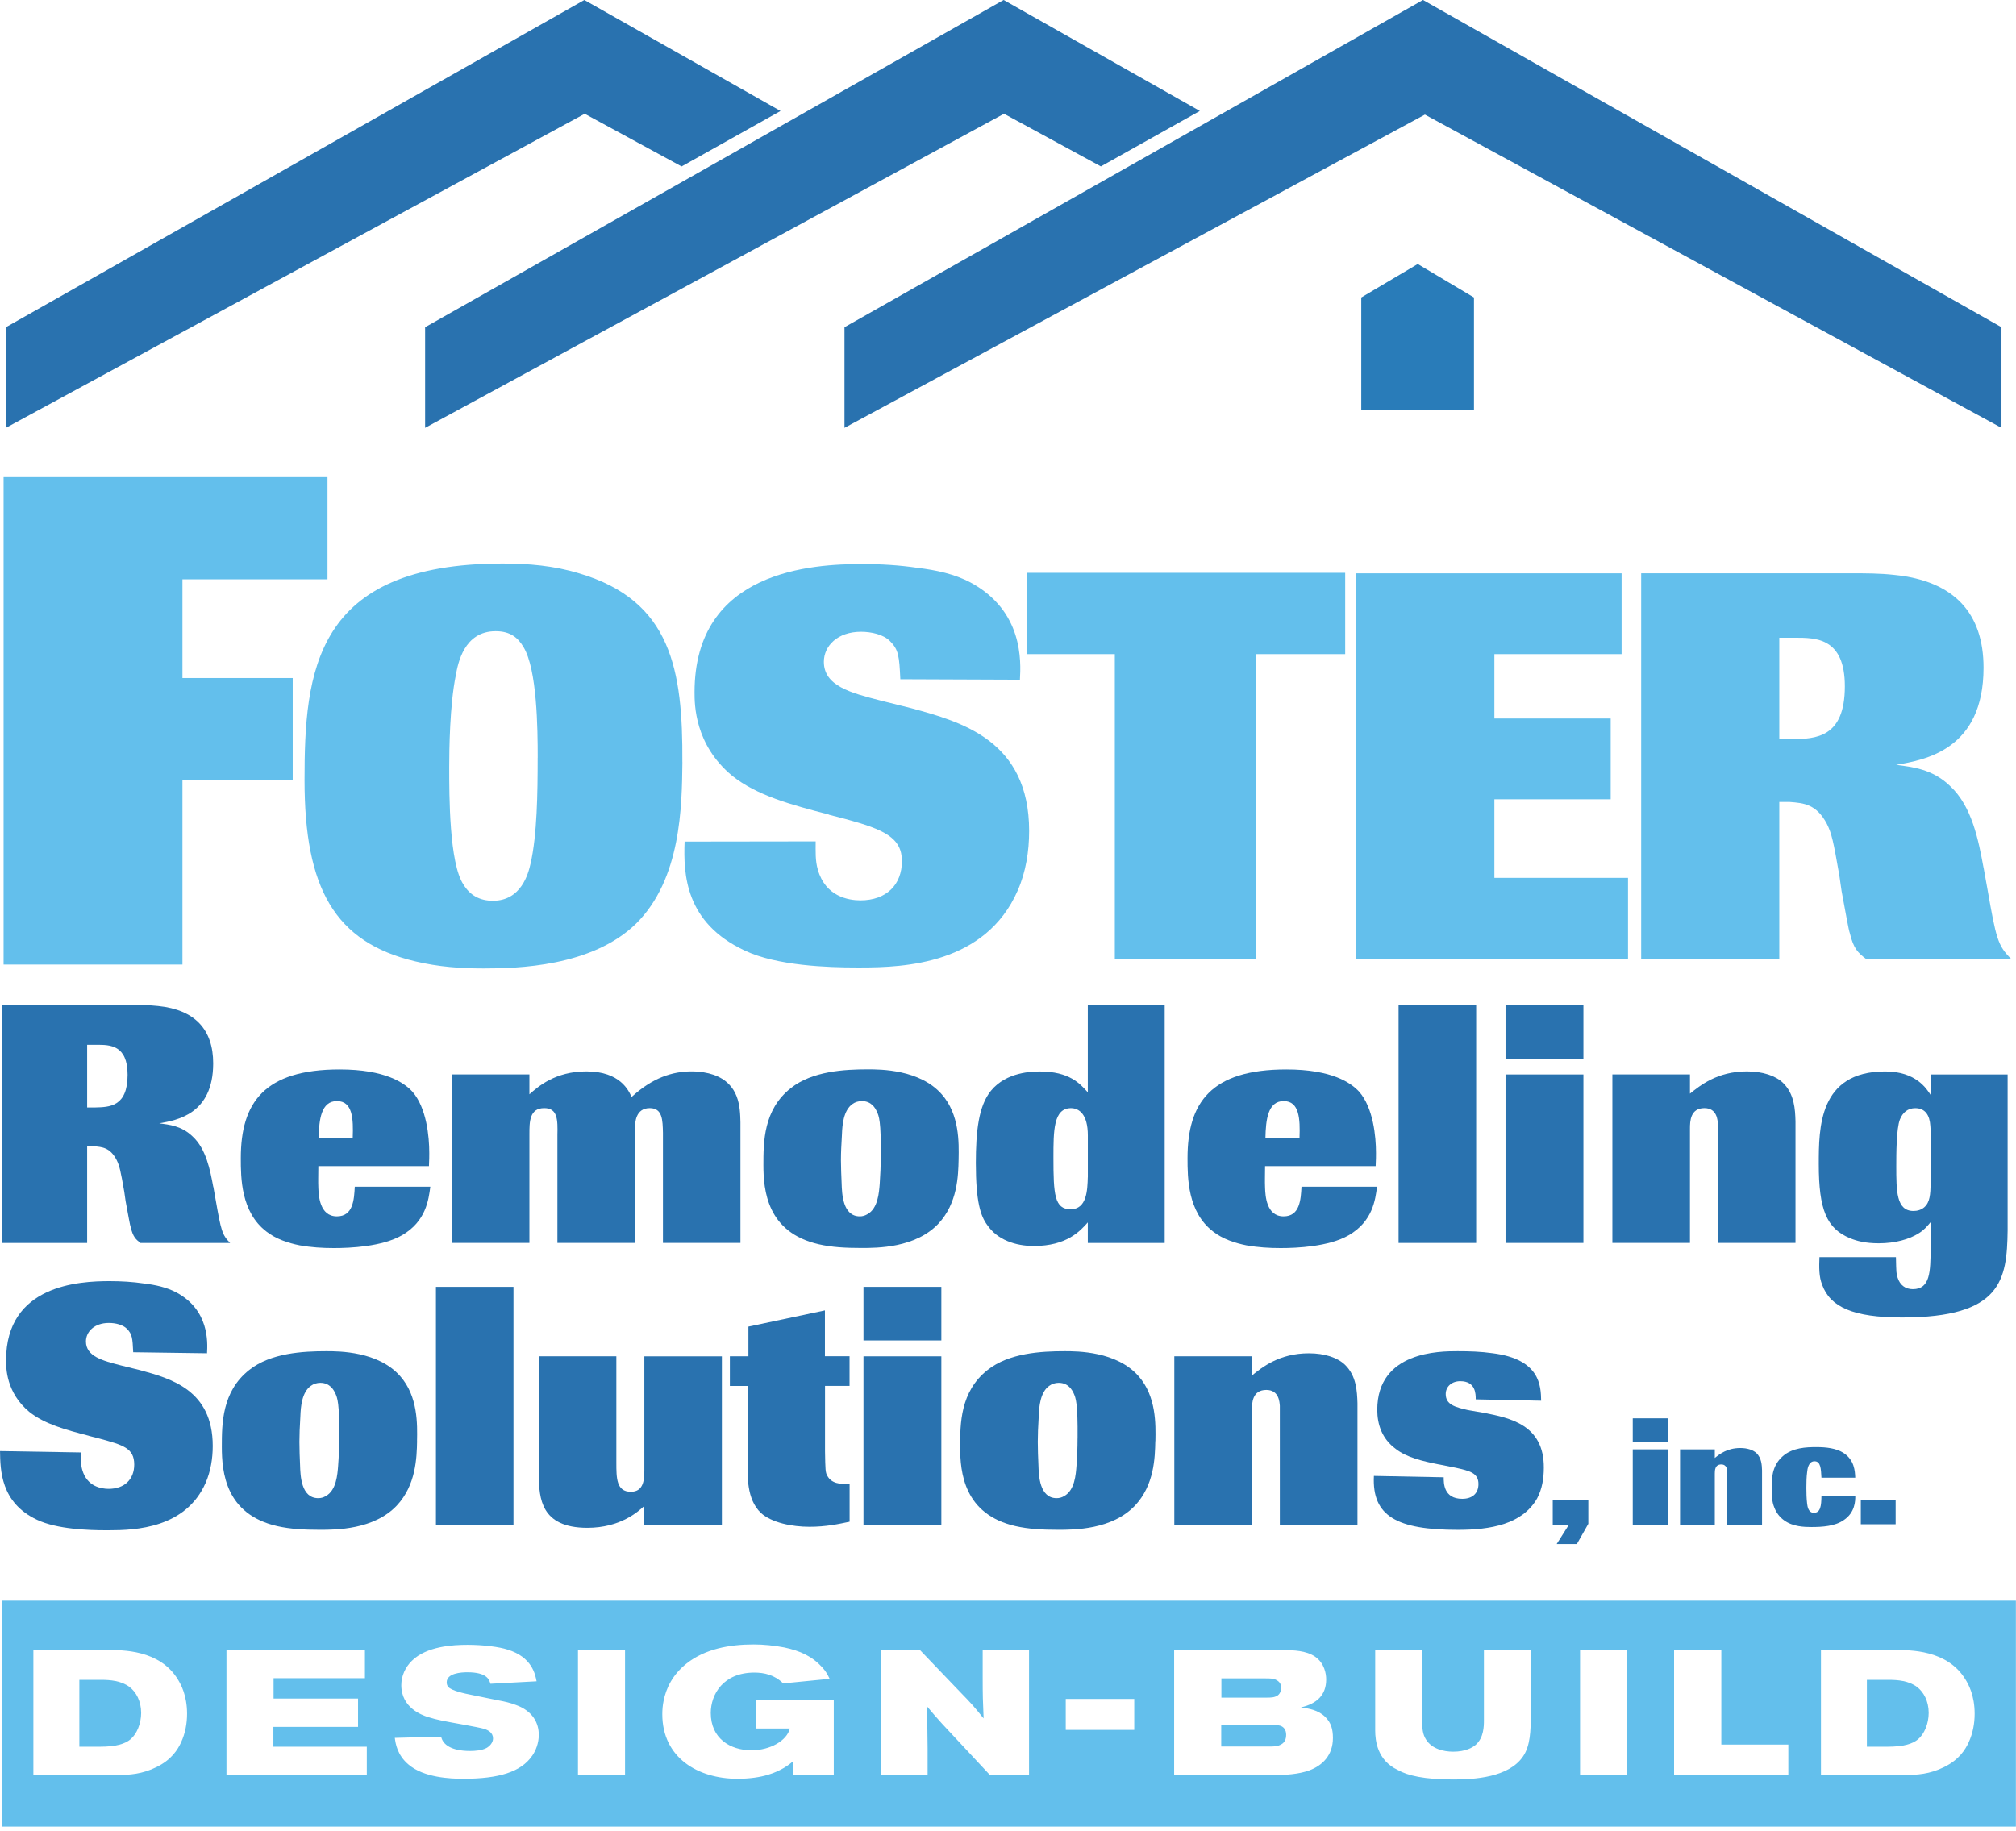
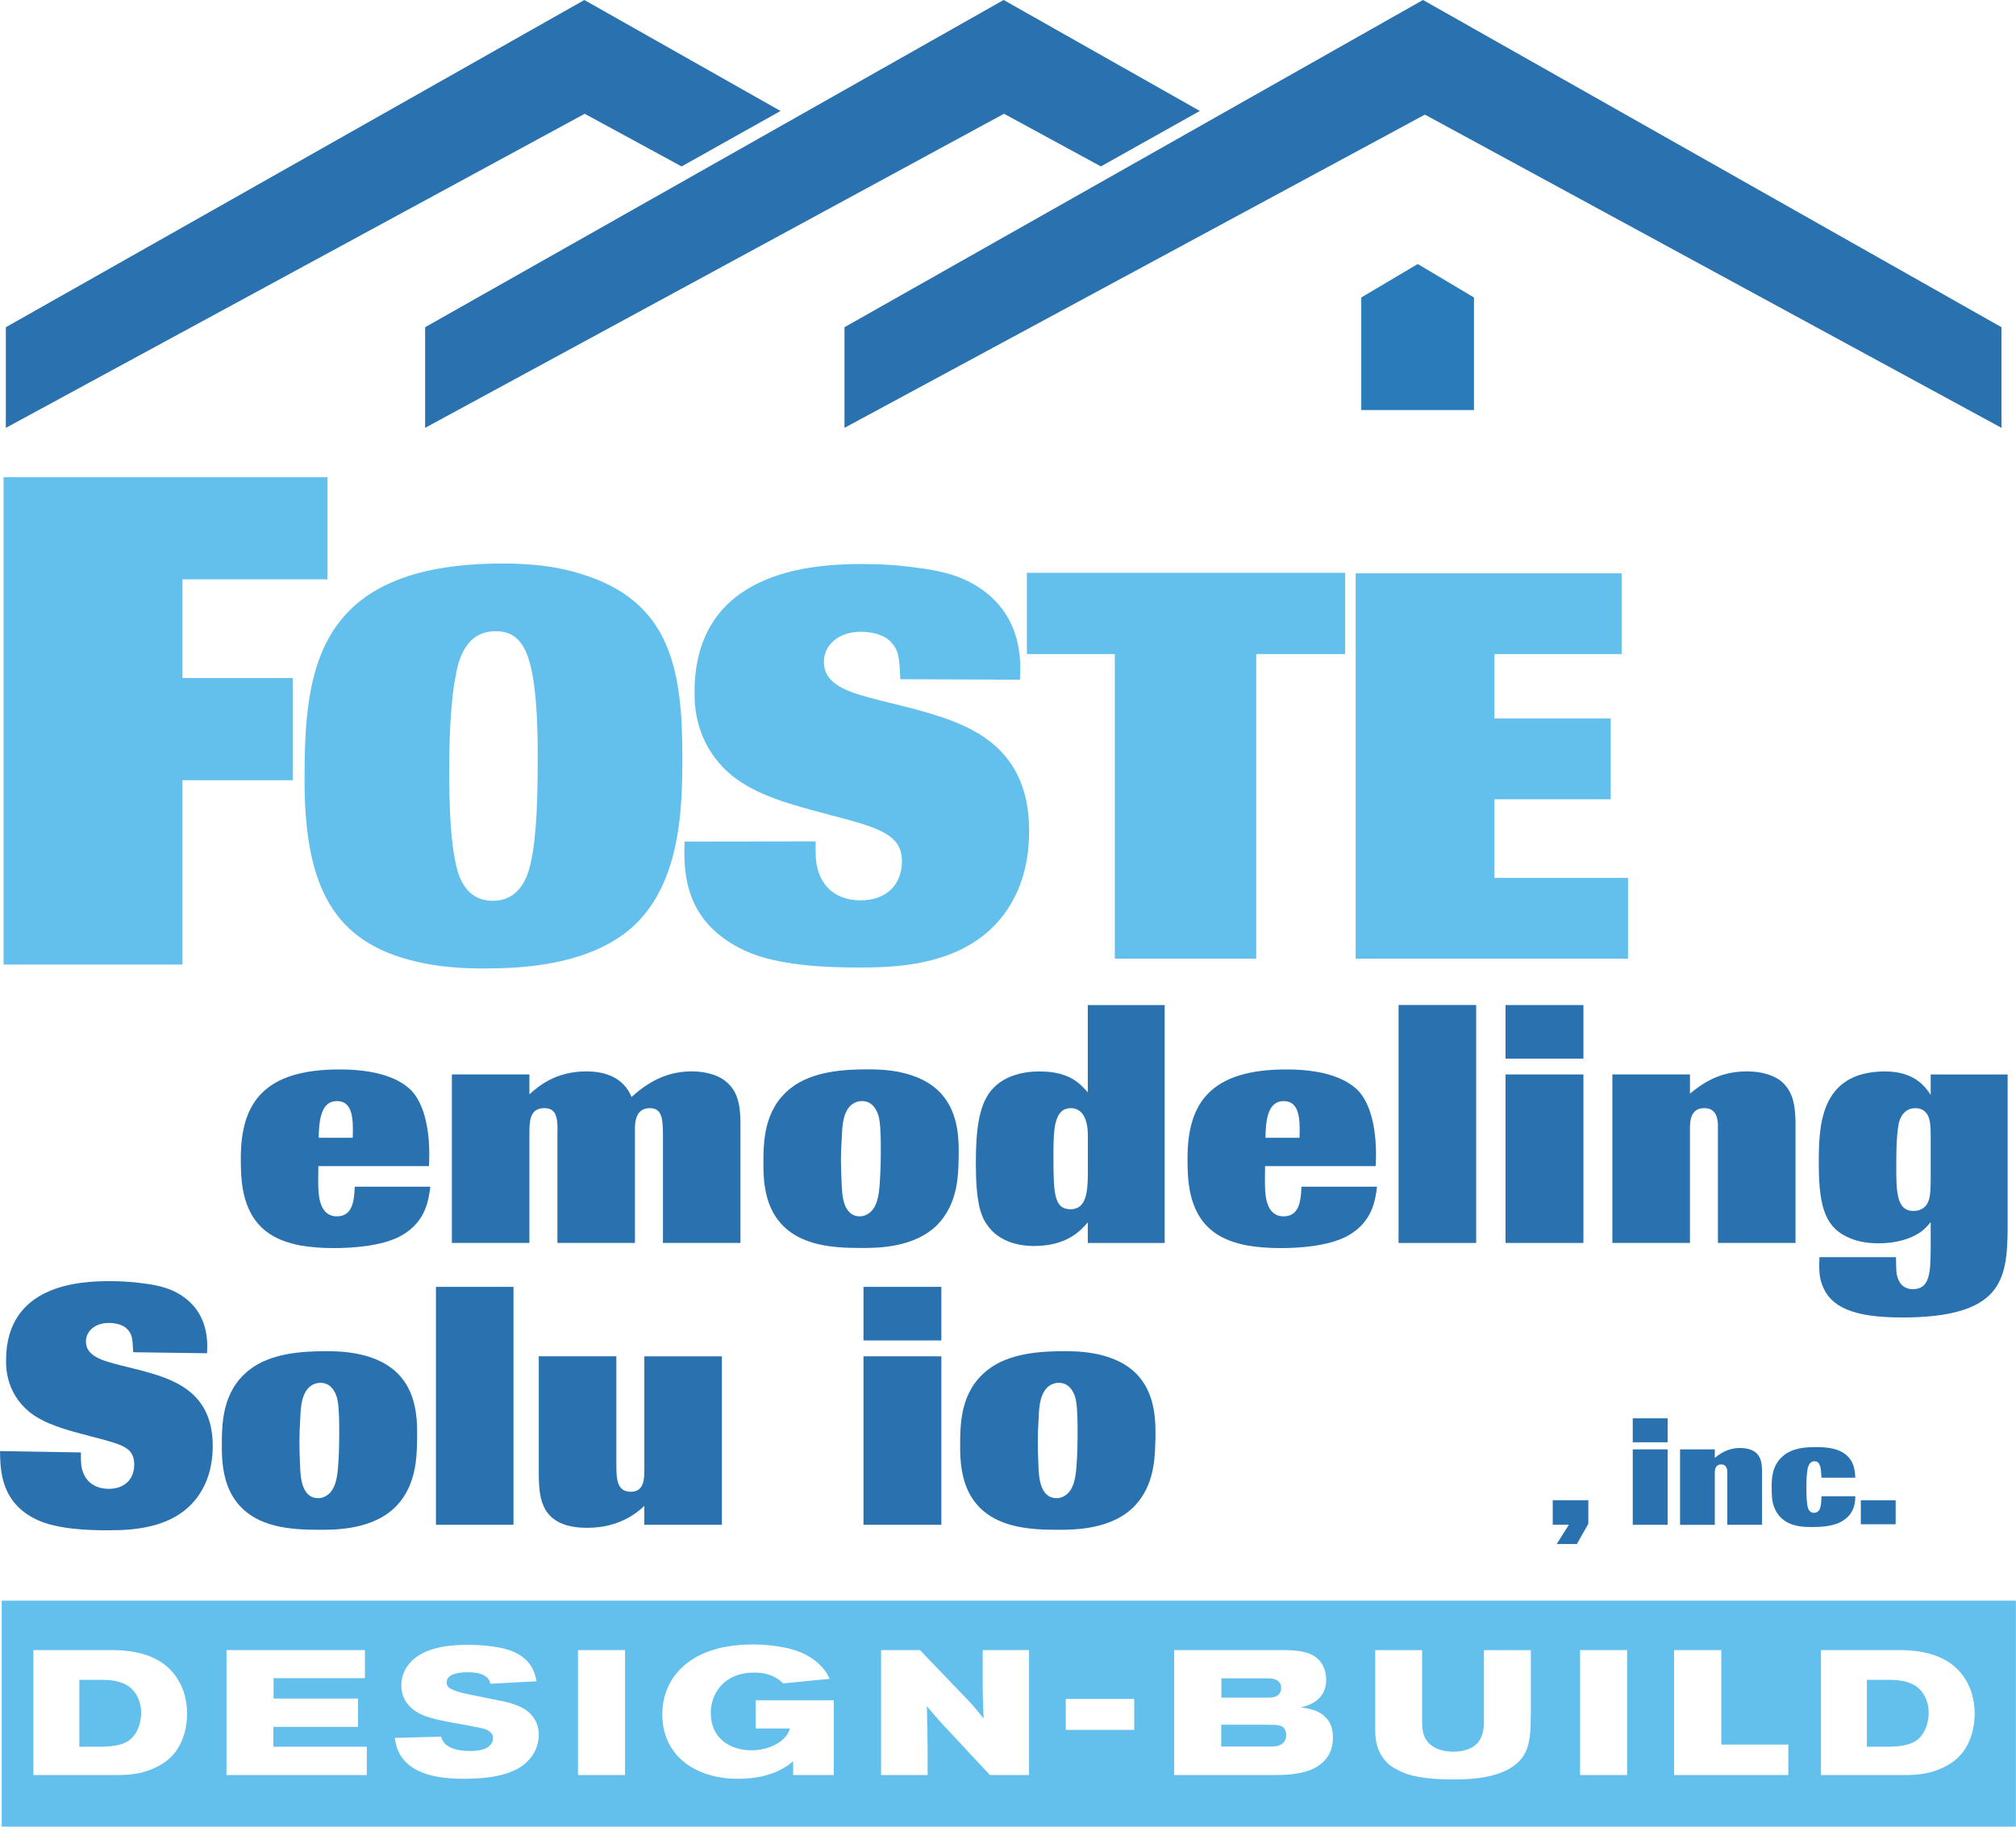
<svg xmlns="http://www.w3.org/2000/svg" width="175" height="159" viewBox="0 0 175 159" fill="none">
  <g clip-path="url(#clip0_11558_14331)">
    <path d="M15.837 83.745H0.311V41.428H28.429V50.298H15.837V58.868H25.409V67.739H15.837V83.741V83.745Z" fill="#63BFEC" />
    <path d="M46.673 65.793C46.673 68.825 46.624 72.522 46.055 74.985C45.864 75.838 45.25 78.207 42.787 78.207C41.649 78.207 40.796 77.732 40.227 76.789C38.995 74.94 38.995 69.064 38.995 66.602C38.995 65.135 39.04 61.202 39.564 58.642C39.751 57.597 40.275 54.802 43.023 54.802C44.303 54.802 44.966 55.37 45.441 56.175C46.628 58.117 46.677 63.282 46.677 65.793H46.673ZM59.233 66.171C59.277 58.162 58.285 52.148 50.274 49.779C48.096 49.113 45.864 48.926 43.641 48.926C27.24 48.926 26.436 58.357 26.436 67.736C26.436 77.114 29.045 81.808 36.056 83.469C38.048 83.945 39.991 84.083 41.983 84.083C44.872 84.083 51.368 83.941 55.209 80.198C59.143 76.314 59.192 69.962 59.237 66.171H59.233Z" fill="#63BFEC" />
    <path d="M71.951 70.719C68.635 69.865 65.696 69.061 63.562 67.358C60.29 64.656 60.29 61.149 60.29 60.105C60.29 49.491 70.578 48.971 74.841 48.971C76.451 48.971 78.064 49.064 79.674 49.304C81.239 49.495 82.849 49.824 84.271 50.584C88.819 53.05 88.628 57.398 88.535 59.012L78.154 58.971C78.06 56.98 78.012 56.411 77.251 55.655C76.683 55.086 75.642 54.851 74.74 54.851C72.703 54.851 71.516 56.082 71.516 57.459C71.516 59.544 73.837 60.157 76.447 60.824L79.101 61.486C83.462 62.673 89.335 64.282 89.335 72.149C89.335 73.904 89.051 75.704 88.344 77.314C85.547 83.713 78.487 83.998 74.74 83.998H74.313C71.894 83.998 67.44 83.856 64.643 82.527C59.477 80.113 59.319 75.916 59.428 73.067L70.805 73.051C70.805 73.904 70.756 74.709 70.996 75.517C71.659 77.838 73.65 78.171 74.691 78.171C76.963 78.171 78.292 76.797 78.292 74.762C78.292 72.726 76.727 72.015 73.41 71.113L71.939 70.731L71.951 70.719Z" fill="#63BFEC" />
    <path d="M109.047 83.232H96.772V56.791H89.139V49.732H116.77V56.791H109.043V83.232H109.047Z" fill="#63BFEC" />
    <path d="M141.321 83.232H117.682V49.777H140.764V56.791H129.721V62.382H139.817V69.396H129.721V76.218H141.321V83.232Z" fill="#63BFEC" />
-     <path d="M154.453 55.369H155.827C157.628 55.369 160.144 55.369 160.144 59.587C160.144 64.085 157.583 64.134 155.591 64.183H154.453V55.369ZM172.179 75.317C171.752 72.992 171.183 70.01 169.289 68.254C167.728 66.739 165.972 66.596 164.599 66.405C167.062 65.979 172.183 65.129 172.183 57.969C172.183 53.231 169.622 50.436 164.456 49.916C163.176 49.773 161.944 49.773 160.571 49.773H142.463V83.228H154.453V69.628H155.356C156.587 69.721 157.677 69.819 158.579 71.521C159.006 72.374 159.148 73.037 159.668 76.024L159.859 77.352C160.237 79.388 160.477 80.766 160.571 81.001C160.9 82.375 161.282 82.708 161.944 83.228H174.553C173.415 82.09 173.272 81.477 172.516 77.161L172.183 75.312L172.179 75.317Z" fill="#63BFEC" />
-     <path d="M7.564 90.71H8.413C9.523 90.71 11.076 90.71 11.076 93.314C11.076 96.094 9.495 96.122 8.267 96.151H7.564V90.71ZM18.51 103.03C18.245 101.596 17.896 99.751 16.721 98.67C15.758 97.736 14.677 97.646 13.823 97.528C15.348 97.264 18.506 96.74 18.506 92.319C18.506 89.393 16.925 87.67 13.734 87.345C12.945 87.256 12.181 87.256 11.332 87.256H0.158V107.915H7.564V99.519H8.121C8.881 99.576 9.555 99.637 10.112 100.69C10.377 101.218 10.466 101.628 10.787 103.469L10.905 104.29C11.141 105.55 11.287 106.399 11.344 106.545C11.547 107.394 11.783 107.598 12.193 107.919H19.981C19.278 107.216 19.189 106.838 18.721 104.172L18.518 103.03H18.51Z" fill="#2972AF" />
    <path d="M27.664 98.786C27.692 97.234 27.867 95.597 29.245 95.597C30.623 95.597 30.68 97.145 30.619 98.786H27.664ZM30.797 103.029C30.741 104.17 30.651 105.605 29.245 105.605C27.725 105.605 27.664 103.76 27.635 103.146C27.607 102.5 27.635 102.033 27.635 101.245H37.236C37.264 100.57 37.264 100.456 37.264 100.103C37.264 98.668 37.028 96.182 35.801 94.78C35.102 94.02 33.46 92.85 29.48 92.85C22.924 92.85 20.904 95.747 20.904 100.546C20.904 102.244 20.904 105.227 23.128 106.926C23.949 107.568 25.001 107.921 26.026 108.124C27.021 108.299 27.985 108.36 28.981 108.36C30.387 108.36 33.167 108.242 34.895 107.247C36.971 106.048 37.207 104.175 37.354 103.033H30.797V103.029Z" fill="#2972AF" />
    <path d="M64.279 107.912H57.548V98.347C57.519 97.262 57.519 96.209 56.406 96.209C55.178 96.209 55.117 97.441 55.117 97.993V107.912H48.386V98.55C48.415 97.233 48.415 96.209 47.244 96.209C45.956 96.209 45.956 97.408 45.956 98.46V107.912H39.225V93.284H45.956V95.007C46.716 94.332 48.207 93.019 50.902 93.019C53.857 93.019 54.589 94.714 54.824 95.242C56.637 93.576 58.365 93.019 60.031 93.019C60.791 93.019 61.409 93.133 61.937 93.312C64.189 94.1 64.246 96.12 64.275 97.436V107.912H64.279Z" fill="#2972AF" />
    <path d="M76.453 100.424C76.453 101.213 76.421 102.005 76.364 102.793C76.303 103.525 76.218 104.931 75.283 105.426C75.08 105.544 74.872 105.605 74.641 105.605C73.149 105.605 73.088 103.643 73.059 102.736C73.031 102.062 72.999 101.387 72.999 100.717C72.999 100.046 73.031 99.457 73.088 98.462C73.116 97.702 73.206 96.414 73.994 95.857C74.226 95.682 74.523 95.597 74.815 95.597C75.665 95.597 75.986 96.239 76.104 96.475C76.307 96.913 76.486 97.32 76.457 100.424H76.453ZM83.213 100.656C83.241 99.193 83.298 96.763 81.749 95.008C79.847 92.842 76.421 92.842 75.34 92.842C73.32 92.842 70.511 92.988 68.637 94.479C66.268 96.353 66.268 99.16 66.268 101.152C66.268 103.346 66.589 107.003 71.068 108.027C72.21 108.291 73.409 108.352 74.783 108.352C76.157 108.352 79.465 108.352 81.457 106.243C83.123 104.459 83.184 102.09 83.213 100.656Z" fill="#2972AF" />
    <path d="M94.427 102.209C94.395 103.351 94.338 104.989 92.936 104.989C91.533 104.989 91.444 103.701 91.444 100.511C91.444 98.17 91.444 96.212 92.968 96.212C93.671 96.212 94.431 96.74 94.431 98.581V102.209H94.427ZM101.101 87.26H94.427V94.838C93.753 94.079 92.818 93.026 90.269 93.026C89.627 93.026 87.371 93.055 86.026 94.692C84.945 96.009 84.709 98.231 84.709 100.982C84.709 104.347 85.12 105.578 85.705 106.366C86.583 107.655 88.164 108.179 89.745 108.179C92.586 108.179 93.757 106.891 94.427 106.131V107.915H101.101V87.256V87.26Z" fill="#2972AF" />
    <path d="M109.847 98.786C109.876 97.234 110.055 95.597 111.429 95.597C112.802 95.597 112.863 97.145 112.806 98.786H109.847ZM112.977 103.029C112.92 104.17 112.831 105.605 111.424 105.605C109.904 105.605 109.843 103.76 109.815 103.146C109.786 102.5 109.815 102.033 109.815 101.245H119.415C119.444 100.57 119.444 100.456 119.444 100.103C119.444 98.668 119.208 96.182 117.981 94.78C117.277 94.02 115.639 92.85 111.66 92.85C105.104 92.85 103.084 95.747 103.084 100.546C103.084 102.244 103.084 105.227 105.307 106.926C106.128 107.568 107.181 107.921 108.205 108.124C109.201 108.299 110.164 108.36 111.164 108.36C112.567 108.36 115.347 108.242 117.074 107.247C119.151 106.048 119.387 104.175 119.533 103.033H112.977V103.029Z" fill="#2972AF" />
    <path d="M128.139 107.915H121.404V87.256H128.139V107.915Z" fill="#2972AF" />
    <path d="M137.449 107.914H130.689V93.286H137.449V107.914ZM137.449 91.912H130.689V87.26H137.449V91.912Z" fill="#2972AF" />
    <path d="M155.855 107.912H149.124V97.583C149.096 97.29 149.068 96.209 147.954 96.209C146.726 96.209 146.698 97.351 146.698 97.993V107.912H139.963V93.284H146.698V94.95C147.576 94.247 149.068 93.019 151.64 93.019C153.014 93.019 154.132 93.397 154.774 94.015C155.77 94.978 155.831 96.327 155.859 97.351V107.912H155.855Z" fill="#2972AF" />
    <path d="M167.595 102.707C167.567 103.702 167.538 104.377 167.038 104.816C166.774 105.047 166.425 105.137 166.103 105.137C164.608 105.137 164.608 103.41 164.608 101.215C164.608 100.281 164.608 97.969 164.929 97.18C165.165 96.595 165.604 96.213 166.25 96.213C167.128 96.213 167.51 96.827 167.567 97.761C167.595 97.997 167.595 98.318 167.595 98.611V102.707ZM167.595 93.284V95.067C167.246 94.543 166.335 93.023 163.644 93.023C157.881 93.023 157.881 97.936 157.881 101.069C157.881 105.019 158.552 106.66 160.6 107.506C161.157 107.737 161.917 107.945 163.088 107.945C164.522 107.945 165.75 107.595 166.571 107.067C167.038 106.774 167.274 106.482 167.595 106.104V108.387C167.567 110.407 167.567 111.927 166.043 111.927C165.4 111.927 164.929 111.577 164.726 110.931C164.608 110.582 164.608 110.492 164.579 109.147H157.938C157.909 109.997 157.881 110.817 158.174 111.549C158.877 113.479 160.864 114.385 165.112 114.385C173.773 114.385 174.212 111.106 174.273 106.835V93.288H167.599L167.595 93.284Z" fill="#2972AF" />
    <path d="M7.725 124.66C5.676 124.132 3.863 123.636 2.546 122.584C0.526 120.914 0.526 118.752 0.526 118.106C0.526 111.551 6.879 111.23 9.513 111.23C10.509 111.23 11.505 111.287 12.496 111.434C13.464 111.551 14.46 111.755 15.338 112.226C18.146 113.75 18.028 116.497 17.971 117.492L11.562 117.403C11.505 116.176 11.476 115.822 11.005 115.355C10.651 115.005 10.009 114.859 9.452 114.859C8.192 114.859 7.46 115.619 7.46 116.468C7.46 117.756 8.895 118.138 10.505 118.549L12.143 118.955C14.834 119.687 18.467 120.682 18.467 125.542C18.467 126.623 18.288 127.736 17.854 128.732C16.126 132.682 11.765 132.86 9.456 132.86H9.192C7.7 132.86 4.949 132.771 3.221 131.954C0.03 130.463 0.03 127.594 0.002 125.985L7.026 126.103C7.026 126.631 6.997 127.127 7.143 127.623C7.554 129.057 8.785 129.264 9.428 129.264C10.83 129.264 11.651 128.415 11.651 127.155C11.651 125.721 10.684 125.461 8.635 124.9L7.729 124.668L7.725 124.66Z" fill="#2972AF" />
    <path d="M29.442 124.891C29.442 125.679 29.413 126.472 29.352 127.264C29.295 127.995 29.206 129.397 28.271 129.897C28.068 130.015 27.861 130.072 27.629 130.072C26.133 130.072 26.076 128.113 26.048 127.203C26.019 126.528 25.991 125.854 25.991 125.183C25.991 124.513 26.019 123.924 26.076 122.928C26.105 122.168 26.194 120.88 26.983 120.324C27.218 120.149 27.511 120.059 27.804 120.059C28.653 120.059 28.974 120.701 29.092 120.937C29.295 121.376 29.474 121.786 29.446 124.887L29.442 124.891ZM36.201 125.127C36.23 123.664 36.291 121.234 34.738 119.478C32.836 117.312 29.413 117.312 28.328 117.312C26.308 117.312 23.499 117.459 21.625 118.95C19.256 120.823 19.256 123.631 19.256 125.622C19.256 127.817 19.577 131.474 24.056 132.498C25.198 132.758 26.397 132.819 27.775 132.819C29.153 132.819 32.462 132.819 34.449 130.71C36.116 128.926 36.177 126.557 36.205 125.123L36.201 125.127Z" fill="#2972AF" />
    <path d="M44.573 132.385H37.842V111.727H44.573V132.385Z" fill="#2972AF" />
    <path d="M62.66 132.382H55.929V130.745C55.405 131.241 53.852 132.647 50.983 132.647C46.886 132.647 46.828 129.985 46.768 128.23V117.754H53.503V127.002C53.503 128.319 53.503 129.518 54.763 129.518C55.901 129.518 55.933 128.404 55.933 127.616V117.758H62.664V132.387L62.66 132.382Z" fill="#2972AF" />
-     <path d="M71.617 120.326V126.003C71.645 127.612 71.645 127.843 71.82 128.136C72.174 128.782 72.905 128.896 73.751 128.81V132.118C72.787 132.321 71.702 132.557 70.267 132.557C68.747 132.557 66.991 132.208 66.052 131.358C64.792 130.16 64.882 128.112 64.91 126.823V120.33H63.357V117.754H64.967V115.177L71.609 113.771V117.75H73.746V120.326H71.609H71.617Z" fill="#2972AF" />
    <path d="M81.715 132.385H74.955V117.757H81.715V132.385ZM81.715 116.379H74.955V111.727H81.715V116.379Z" fill="#2972AF" />
    <path d="M93.536 124.891C93.536 125.679 93.507 126.472 93.446 127.264C93.389 127.995 93.3 129.397 92.365 129.897C92.162 130.015 91.959 130.072 91.723 130.072C90.231 130.072 90.17 128.113 90.142 127.203C90.113 126.528 90.085 125.854 90.085 125.183C90.085 124.513 90.113 123.924 90.17 122.928C90.199 122.168 90.288 120.88 91.076 120.324C91.312 120.149 91.605 120.059 91.898 120.059C92.747 120.059 93.068 120.701 93.186 120.937C93.389 121.376 93.564 121.786 93.54 124.887L93.536 124.891ZM100.295 125.127C100.323 123.664 100.38 121.234 98.832 119.478C96.93 117.312 93.507 117.312 92.422 117.312C90.402 117.312 87.593 117.459 85.719 118.95C83.346 120.823 83.346 123.631 83.346 125.622C83.346 127.817 83.667 131.474 88.146 132.498C89.288 132.758 90.487 132.819 91.861 132.819C93.235 132.819 96.543 132.819 98.531 130.71C100.201 128.926 100.258 126.557 100.287 125.123L100.295 125.127Z" fill="#2972AF" />
-     <path d="M117.828 132.383H111.097V122.053C111.069 121.761 111.04 120.676 109.926 120.676C108.699 120.676 108.671 121.818 108.671 122.46V132.383H101.936V117.754H108.671V119.424C109.548 118.721 111.044 117.494 113.617 117.494C114.995 117.494 116.105 117.872 116.751 118.49C117.747 119.453 117.804 120.802 117.836 121.826V132.391L117.828 132.383Z" fill="#2972AF" />
-     <path d="M124.911 127.146C123.444 126.854 122.103 126.533 121.164 125.801C119.961 124.923 119.554 123.664 119.554 122.404C119.554 117.312 125.001 117.312 126.521 117.312C127.517 117.312 128.541 117.341 129.565 117.487C133.723 118.011 133.752 120.352 133.78 121.612L128.102 121.494C128.102 121.027 128.102 119.917 126.757 119.917C126.025 119.917 125.497 120.384 125.497 121.031C125.497 121.965 126.314 122.168 127.456 122.432L128.83 122.668C131.053 123.107 134.04 123.692 134.012 127.439C134.012 128.345 133.866 129.284 133.427 130.1C132.138 132.351 129.386 132.823 126.549 132.823C121.282 132.823 119.087 131.653 119.262 128.142L125.322 128.26C125.322 128.727 125.293 130.129 126.931 130.129C127.838 130.129 128.338 129.633 128.338 128.841C128.338 127.873 127.549 127.699 126.375 127.435L124.911 127.142V127.146Z" fill="#2972AF" />
    <path d="M136.884 134.053H135.129L136.189 132.379H134.787V130.25H137.876V132.298L136.884 134.049V134.053Z" fill="#2972AF" />
    <path d="M144.761 132.385H141.732V125.835H144.761V132.385ZM144.761 125.221H141.732V123.141H144.761V125.221Z" fill="#2972AF" />
    <path d="M164.553 132.338H161.529V130.254H164.553V132.338Z" fill="#2972AF" />
    <path d="M152.955 132.383H149.939V127.759C149.927 127.629 149.915 127.145 149.415 127.145C148.866 127.145 148.854 127.657 148.854 127.946V132.387H145.838V125.837H148.854V126.584C149.244 126.267 149.915 125.719 151.065 125.719C151.683 125.719 152.179 125.889 152.471 126.162C152.914 126.596 152.939 127.198 152.955 127.657V132.387V132.383Z" fill="#2972AF" />
    <path d="M161.05 129.905C161.05 130.312 161.034 131.319 160.055 131.974C159.294 132.514 158.169 132.579 157.238 132.579C156.636 132.579 155.64 132.551 154.893 132.014C154.502 131.742 154.197 131.348 154.027 130.901C153.803 130.381 153.791 129.775 153.791 129.109C153.791 128.442 153.791 127.276 154.746 126.439C155.596 125.679 156.815 125.639 157.681 125.639C158.547 125.639 159.359 125.744 159.973 126.11C160.993 126.736 161.022 127.748 161.046 128.296H158.112C158.071 127.512 158.047 126.87 157.51 126.87C156.974 126.87 156.892 127.565 156.868 127.825C156.815 128.215 156.803 128.69 156.803 129.174C156.803 129.617 156.815 130.104 156.868 130.547C156.896 130.771 156.961 131.344 157.457 131.344C158.034 131.344 158.099 130.73 158.112 129.905H161.046H161.05Z" fill="#2972AF" />
    <path d="M127.949 35.604H118.166V25.827L123.068 22.922L127.949 25.827V35.604Z" fill="#297CB9" />
    <path d="M50.756 9.878L59.166 14.45L67.754 9.635L50.724 0L0.506 28.412V37.148L50.756 9.878Z" fill="#2972AF" />
    <path d="M87.154 9.876L95.563 14.448L104.152 9.633L87.121 -0.002L36.903 28.41V37.146L87.154 9.876Z" fill="#2972AF" />
    <path d="M123.523 -0.002L73.306 28.41V37.146L123.69 9.95L173.741 37.146V28.41L123.523 -0.002Z" fill="#2972AF" />
    <path d="M110.711 147.304C111.016 147.198 111.211 146.934 111.211 146.519C111.211 146.21 111.064 145.967 110.695 145.812C110.532 145.735 110.26 145.719 109.869 145.719H106.024V147.393H109.853C110.467 147.393 110.597 147.348 110.711 147.299V147.304Z" fill="#63BFEC" />
    <path d="M111.098 149.823C110.838 149.746 110.565 149.746 110.065 149.746H106.009V151.636H110.142C110.545 151.636 110.837 151.619 111.016 151.542C111.549 151.359 111.646 150.973 111.646 150.603C111.646 150.189 111.439 149.913 111.098 149.819V149.823Z" fill="#63BFEC" />
    <path d="M11.233 146.459C10.521 145.923 9.554 145.846 8.794 145.846H6.888V151.652H8.68C10.07 151.652 10.863 151.405 11.33 151.006C11.879 150.547 12.253 149.637 12.253 148.719C12.253 147.691 11.818 146.906 11.237 146.459H11.233Z" fill="#63BFEC" />
    <path d="M0.149 138.975V158.593H174.991V138.975H0.149ZM15.721 151.271C15.428 151.901 14.896 152.778 13.587 153.42C12.359 154.034 11.229 154.111 10.132 154.111H2.897V143.262H9.376C10.555 143.262 13.867 143.201 15.448 145.826C15.692 146.224 16.237 147.179 16.237 148.792C16.237 149.637 16.078 150.499 15.721 151.267V151.271ZM31.837 154.111H19.659V143.262H31.678V145.704H23.748V147.471H31.081V149.93H23.732V151.653H31.841V154.111H31.837ZM46.172 152.469C45.221 153.839 43.299 154.436 40.23 154.436C39.084 154.436 36.804 154.343 35.467 153.205C34.479 152.376 34.337 151.376 34.272 150.885L38.295 150.779C38.442 151.486 39.202 152.022 40.815 152.022C41.234 152.022 41.832 151.978 42.234 151.762C42.51 151.608 42.799 151.303 42.799 150.933C42.799 150.426 42.364 150.21 42.039 150.104C41.539 149.95 38.97 149.519 38.405 149.397C37.954 149.304 37.531 149.198 37.096 149.06C36.661 148.906 34.836 148.292 34.836 146.309C34.836 145.496 35.19 144.741 35.759 144.188C37.035 142.928 39.328 142.806 40.588 142.806C41.978 142.806 43.352 142.989 44.059 143.221C46.193 143.867 46.465 145.387 46.579 145.972L42.571 146.187C42.474 145.834 42.279 145.188 40.568 145.188C40.035 145.188 38.775 145.265 38.775 146.065C38.775 146.22 38.824 146.358 38.905 146.451C39.177 146.789 40.324 147.037 40.954 147.158C41.73 147.329 42.523 147.467 43.295 147.634C43.795 147.727 44.278 147.833 44.766 148.02C46.282 148.556 46.77 149.633 46.77 150.616C46.77 151.34 46.514 151.998 46.172 152.478V152.469ZM54.257 154.111H50.172V143.262H54.257V154.111ZM72.369 154.111H68.849V152.912C68.637 153.095 68.475 153.233 68.04 153.497C67.426 153.851 66.264 154.436 64.004 154.436C60.61 154.436 57.492 152.624 57.492 148.829C57.492 148.443 57.525 148.044 57.606 147.662C57.818 146.586 58.383 145.387 59.61 144.42C61.207 143.16 63.325 142.774 65.41 142.774C66.296 142.774 67.203 142.867 68.076 143.034C69.467 143.327 70.499 143.802 71.373 144.757C71.727 145.143 71.84 145.403 72.019 145.757L67.983 146.155C67.239 145.415 66.349 145.216 65.479 145.216C62.78 145.216 61.699 147.106 61.699 148.719C61.699 150.933 63.382 151.962 65.235 151.962C66.849 151.962 68.304 151.133 68.564 150.072H65.593V147.614H72.377V154.111H72.369ZM89.326 154.111H85.932L81.75 149.625C81.168 148.979 80.973 148.747 80.457 148.134C80.506 150.007 80.506 150.421 80.522 151.807V154.111H76.482V143.262H79.86L83.363 146.919C84.367 147.947 84.575 148.195 85.383 149.194C85.318 147.703 85.302 147.183 85.302 145.72V143.262H89.326V154.111ZM98.459 150.194H92.513V147.504H98.459V150.194ZM113.648 153.713C112.697 154.05 111.58 154.111 110.693 154.111H101.922V143.262H111.486C112.275 143.278 113.36 143.294 114.152 143.83C114.978 144.399 115.12 145.322 115.12 145.813C115.12 147.167 114.311 147.918 112.925 148.239C113.604 148.333 114.429 148.455 115.059 149.085C115.543 149.576 115.705 150.129 115.705 150.897C115.705 152.404 114.782 153.294 113.652 153.709L113.648 153.713ZM132.878 148.95C132.878 150.226 132.845 151.563 132.215 152.486C130.972 154.331 127.968 154.497 126.159 154.497C123.623 154.497 122.184 154.16 121.33 153.668C119.554 152.839 119.375 151.116 119.375 150.243V143.266H123.448V149.426C123.448 150.1 123.513 150.592 123.773 151.007C124.289 151.852 125.326 152.083 126.147 152.083C127.212 152.083 127.826 151.73 128.102 151.486C128.797 150.872 128.813 149.889 128.813 149.365V143.266H132.886V148.95H132.878ZM141.243 154.111H137.158V143.262H141.243V154.111ZM155.237 154.111H145.32V143.262H149.421V151.466H155.237V154.107V154.111ZM170.894 151.271C170.601 151.901 170.069 152.778 168.76 153.42C167.532 154.034 166.402 154.111 165.305 154.111H158.07V143.262H164.549C165.728 143.262 169.04 143.201 170.621 145.826C170.865 146.224 171.41 147.179 171.41 148.792C171.41 149.637 171.251 150.499 170.894 151.267V151.271Z" fill="#63BFEC" />
    <path d="M166.401 146.459C165.689 145.923 164.722 145.846 163.962 145.846H162.056V151.652H163.848C165.238 151.652 166.031 151.405 166.498 151.006C167.047 150.547 167.421 149.637 167.421 148.719C167.421 147.691 166.986 146.906 166.405 146.459H166.401Z" fill="#63BFEC" />
  </g>
  <defs>
    <clipPath id="clip0_11558_14331">
      <rect width="175" height="158.594" fill="white" />
    </clipPath>
  </defs>
</svg>